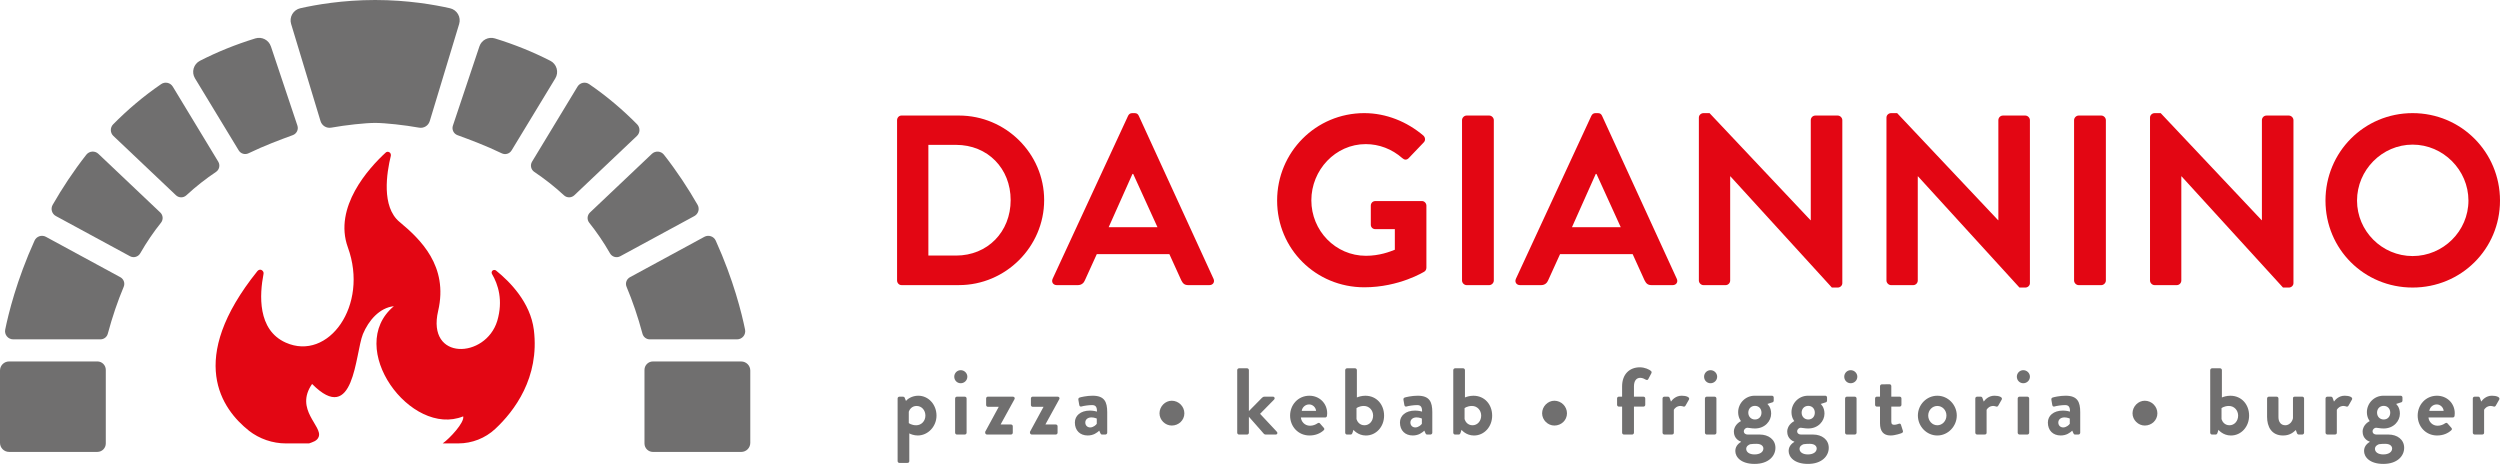
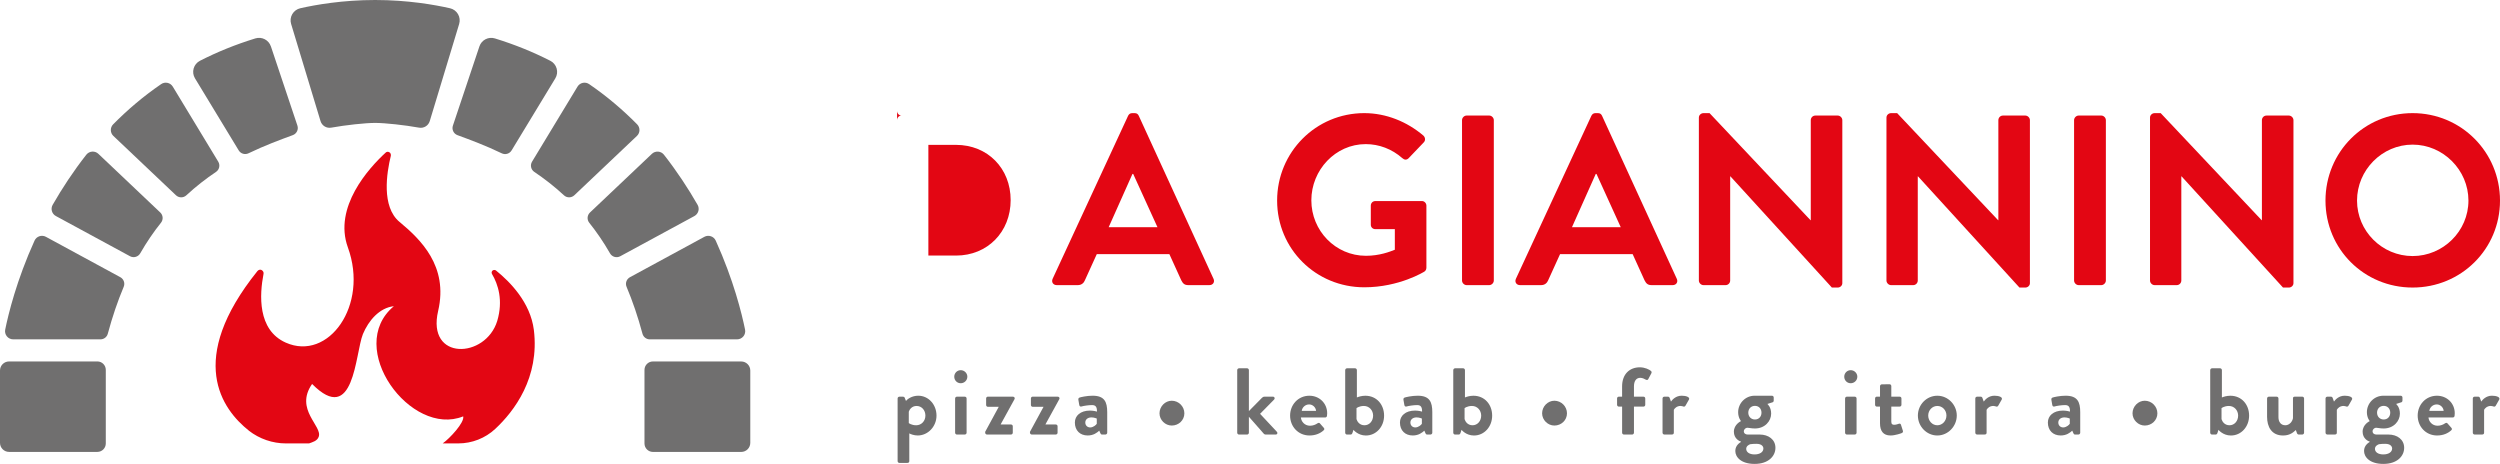
<svg xmlns="http://www.w3.org/2000/svg" width="430.766" height="79.932" viewBox="0 0 430.766 79.932" fill="none" version="1.1" id="svg52">
  <defs id="defs52" />
  <path d="M 16.773,62.281 H 1.563 C 0.699,62.281 0,62.98 0,63.841 v 12.465 c 0,0.863 0.701,1.56 1.563,1.56 h 15.21 c 0.804,0 1.456,-0.65 1.456,-1.455 v -12.679 c 0,-0.802 -0.652,-1.455 -1.456,-1.455 z" fill="#706f6f" id="path1" />
  <path d="M 20.733,47.764 7.906,40.802 C 7.562,40.616 7.156,40.581 6.787,40.707 6.418,40.83 6.114,41.103 5.953,41.458 2.874,48.254 1.453,54.053 0.897,56.79 c -0.084,0.413 0.023,0.842 0.29,1.168 0.266,0.326 0.666,0.515 1.089,0.515 h 15.031 c 0.594,0 1.112,-0.396 1.266,-0.968 0.792,-2.947 1.715,-5.645 2.743,-8.088 0.259,-0.618 0.007,-1.334 -0.582,-1.653 z" fill="#706f6f" id="path2" />
  <path d="M 27.618,36.615 16.949,26.505 c -0.287,-0.273 -0.678,-0.413 -1.072,-0.382 -0.395,0.028 -0.76,0.224 -1.005,0.534 -2.247,2.868 -4.163,5.787 -5.798,8.639 -0.187,0.329 -0.236,0.718 -0.131,1.079 0.103,0.364 0.348,0.669 0.682,0.849 l 12.774,6.925 c 0.626,0.34 1.409,0.119 1.762,-0.499 1.112,-1.94 2.315,-3.693 3.579,-5.274 0.422,-0.529 0.369,-1.294 -0.124,-1.763 z" fill="#706f6f" id="path3" />
  <path d="m 127.716,62.281 h -15.211 c -0.803,0 -1.457,0.65 -1.457,1.455 v 12.679 c 0,0.802 0.651,1.455 1.457,1.455 h 15.211 c 0.865,0 1.563,-0.7 1.563,-1.56 V 63.845 c 0,-0.863 -0.701,-1.56 -1.563,-1.56 z" fill="#706f6f" id="path4" />
  <path d="m 111.971,58.473 h 15.031 c 0.423,0 0.82,-0.189 1.089,-0.515 0.266,-0.327 0.373,-0.755 0.289,-1.168 -0.556,-2.737 -1.976,-8.536 -5.055,-15.332 -0.161,-0.354 -0.463,-0.627 -0.834,-0.751 -0.372,-0.124 -0.776,-0.091 -1.119,0.096 l -12.828,6.962 c -0.591,0.32 -0.844,1.035 -0.582,1.653 1.028,2.443 1.953,5.139 2.743,8.088 0.154,0.571 0.673,0.968 1.266,0.968 z" fill="#706f6f" id="path5" />
  <path d="m 120.332,36.377 c 0.102,-0.364 0.056,-0.753 -0.131,-1.079 -1.635,-2.854 -3.551,-5.771 -5.799,-8.639 -0.245,-0.312 -0.609,-0.506 -1.004,-0.534 -0.395,-0.028 -0.785,0.11 -1.072,0.382 l -10.67,10.11 c -0.493,0.466 -0.546,1.231 -0.124,1.763 1.264,1.581 2.467,3.334 3.579,5.274 0.353,0.618 1.136,0.839 1.762,0.499 l 12.774,-6.925 c 0.332,-0.179 0.577,-0.487 0.682,-0.849 z" fill="#706f6f" id="path6" />
  <path d="m 110.183,22.427 c 0.007,-0.375 -0.14,-0.739 -0.404,-1.007 -2.434,-2.464 -5.174,-4.812 -8.27,-6.929 -0.32,-0.217 -0.715,-0.296 -1.091,-0.214 -0.378,0.082 -0.705,0.315 -0.906,0.643 l -7.838,12.94 c -0.36,0.597 -0.192,1.371 0.388,1.76 1.707,1.149 3.431,2.476 5.111,4.034 0.507,0.471 1.29,0.464 1.792,-0.012 l 10.784,-10.222 c 0.273,-0.259 0.432,-0.618 0.437,-0.993 z" fill="#706f6f" id="path7" />
  <path d="m 29.767,14.92 c -0.201,-0.331 -0.528,-0.564 -0.906,-0.643 -0.379,-0.082 -0.773,-0.005 -1.091,0.214 -3.096,2.117 -5.836,4.465 -8.27,6.929 -0.264,0.268 -0.411,0.632 -0.404,1.007 0.007,0.378 0.163,0.734 0.436,0.993 l 10.784,10.222 c 0.503,0.476 1.285,0.48 1.792,0.012 1.677,-1.555 3.402,-2.884 5.112,-4.034 0.579,-0.389 0.747,-1.163 0.387,-1.76 l -7.837,-12.94 z" fill="#706f6f" id="path8" />
  <path d="m 46.672,7.988 c -0.37,-1.105 -1.556,-1.714 -2.671,-1.371 -3.446,1.061 -6.627,2.362 -9.55,3.856 -0.53,0.271 -0.923,0.753 -1.086,1.324 -0.162,0.574 -0.08,1.187 0.229,1.695 l 7.536,12.42 c 0.351,0.576 1.079,0.795 1.689,0.501 2.79,-1.343 5.408,-2.313 7.637,-3.131 0.664,-0.245 1.014,-0.97 0.79,-1.639 l -4.57,-13.658 z" fill="#706f6f" id="path9" />
  <path d="m 95.914,11.8 c -0.164,-0.574 -0.556,-1.054 -1.087,-1.324 -2.922,-1.494 -6.107,-2.796 -9.55,-3.856 -1.117,-0.345 -2.301,0.264 -2.67,1.371 l -4.57,13.658 c -0.224,0.669 0.126,1.397 0.79,1.639 2.226,0.818 4.847,1.788 7.634,3.131 0.61,0.294 1.339,0.077 1.689,-0.501 l 7.537,-12.42 c 0.308,-0.508 0.392,-1.124 0.229,-1.695 z" fill="#706f6f" id="path10" />
  <path d="M 78.918,2.434 C 78.619,1.921 78.119,1.553 77.54,1.422 74.94,0.832 70.265,0 64.639,0 c -5.625,0 -10.3,0.832 -12.9,1.422 -0.579,0.131 -1.079,0.499 -1.378,1.012 -0.299,0.513 -0.372,1.126 -0.199,1.695 l 5.067,16.738 c 0.239,0.79 1.028,1.273 1.841,1.128 2.493,-0.448 5.855,-0.816 7.569,-0.816 1.715,0 5.077,0.368 7.57,0.816 0.813,0.147 1.602,-0.338 1.841,-1.128 l 5.067,-16.738 c 0.173,-0.569 0.1,-1.182 -0.199,-1.695 z" fill="#706f6f" id="path11" />
  <path d="m 42.88,74.209 c 1.841,1.425 4.096,2.194 6.387,2.194 h 3.984 c 0.637,-0.231 1.39,-0.424 1.654,-1.117 0.75,-1.849 -4.208,-4.698 -1.129,-9.126 7.289,7.354 7.401,-5.197 8.754,-8.587 0.976,-2.348 2.855,-4.544 5.336,-4.812 -8.53,7.123 2.929,22.64 11.947,18.981 0.262,1.04 -2.329,3.812 -3.532,4.659 h 2.705 c 2.329,0 4.621,-0.886 6.35,-2.502 3.268,-3.043 7.665,-8.818 6.651,-17.058 -0.601,-4.735 -4.096,-8.279 -6.537,-10.243 -0.189,-0.117 -0.413,-0.117 -0.6,0.037 -0.15,0.154 -0.187,0.385 -0.075,0.578 1.051,1.772 1.953,4.544 0.902,8.086 -1.991,6.507 -12.211,6.932 -10.181,-1.732 1.803,-7.739 -3.082,-12.36 -6.651,-15.325 -3.157,-2.618 -2.217,-8.471 -1.503,-11.397 0.038,-0.231 -0.037,-0.501 -0.264,-0.616 -0.186,-0.114 -0.45,-0.114 -0.637,0.077 -2.893,2.656 -9.018,9.394 -6.5,16.326 3.645,10.012 -3.38,19.676 -10.706,16.403 -4.923,-2.194 -4.509,-8.317 -3.832,-11.821 0.075,-0.271 -0.074,-0.539 -0.338,-0.693 -0.227,-0.117 -0.526,-0.04 -0.715,0.194 -12.286,15.286 -6.123,23.796 -1.465,27.491 z" fill="#e30613" id="path12" />
-   <path d="m 154.57,20.704 c 0,-0.417 0.334,-0.795 0.752,-0.795 h 9.913 c 8.071,0 14.68,6.554 14.68,14.568 0,8.014 -6.609,14.649 -14.68,14.649 h -9.913 c -0.418,0 -0.752,-0.378 -0.752,-0.795 V 20.699 Z m 10.162,23.332 c 5.437,0 9.41,-4.09 9.41,-9.557 0,-5.468 -3.973,-9.517 -9.41,-9.517 h -4.768 V 44.036 Z" fill="#e30613" id="path13" />
+   <path d="m 154.57,20.704 c 0,-0.417 0.334,-0.795 0.752,-0.795 h 9.913 h -9.913 c -0.418,0 -0.752,-0.378 -0.752,-0.795 V 20.699 Z m 10.162,23.332 c 5.437,0 9.41,-4.09 9.41,-9.557 0,-5.468 -3.973,-9.517 -9.41,-9.517 h -4.768 V 44.036 Z" fill="#e30613" id="path13" />
  <path d="m 181.373,48.044 13.005,-28.091 c 0.126,-0.252 0.334,-0.462 0.71,-0.462 h 0.419 c 0.418,0 0.586,0.21 0.71,0.462 l 12.881,28.091 c 0.253,0.543 -0.084,1.084 -0.71,1.084 h -3.637 c -0.629,0 -0.921,-0.252 -1.213,-0.835 l -2.049,-4.507 h -12.505 l -2.049,4.507 c -0.168,0.417 -0.544,0.835 -1.212,0.835 h -3.638 c -0.626,0 -0.962,-0.543 -0.71,-1.084 z m 18.068,-8.893 -4.184,-9.182 h -0.127 l -4.1,9.182 h 8.408 z" fill="#e30613" id="path14" />
  <path d="m 235.068,19.492 c 3.763,0 7.361,1.462 10.204,3.882 0.334,0.333 0.376,0.835 0.042,1.168 l -2.593,2.712 c -0.334,0.333 -0.71,0.333 -1.086,0 -1.799,-1.585 -4.016,-2.422 -6.315,-2.422 -5.226,0 -9.368,4.467 -9.368,9.685 0,5.218 4.142,9.557 9.41,9.557 2.343,0 4.14,-0.709 4.976,-1.042 v -3.546 h -3.345 c -0.461,0 -0.795,-0.336 -0.795,-0.753 v -3.295 c 0,-0.462 0.334,-0.795 0.795,-0.795 h 8.029 c 0.418,0 0.755,0.378 0.755,0.795 v 10.686 c 0,0.333 -0.169,0.543 -0.337,0.667 0,0 -4.308,2.712 -10.37,2.712 -8.324,0 -15.015,-6.594 -15.015,-14.943 0,-8.349 6.691,-15.069 15.015,-15.069 z" fill="#e30613" id="path15" />
  <path d="m 251.916,20.704 c 0,-0.417 0.376,-0.795 0.794,-0.795 h 3.89 c 0.418,0 0.794,0.378 0.794,0.795 v 27.631 c 0,0.417 -0.376,0.795 -0.794,0.795 h -3.89 c -0.418,0 -0.794,-0.378 -0.794,-0.795 z" fill="#e30613" id="path16" />
  <path d="m 261.198,48.044 13.005,-28.091 c 0.127,-0.252 0.334,-0.462 0.711,-0.462 h 0.418 c 0.418,0 0.586,0.21 0.71,0.462 l 12.882,28.091 c 0.252,0.543 -0.085,1.084 -0.711,1.084 h -3.637 c -0.628,0 -0.92,-0.252 -1.213,-0.835 l -2.048,-4.507 h -12.506 l -2.049,4.507 c -0.168,0.417 -0.544,0.835 -1.212,0.835 h -3.638 c -0.626,0 -0.962,-0.543 -0.71,-1.084 z m 18.068,-8.893 -4.182,-9.182 h -0.126 l -4.1,9.182 h 8.406 z" fill="#e30613" id="path17" />
  <path d="m 292.729,20.245 c 0,-0.415 0.376,-0.751 0.794,-0.751 h 1.044 l 17.398,18.45 h 0.042 V 20.706 c 0,-0.417 0.334,-0.795 0.794,-0.795 h 3.848 c 0.418,0 0.794,0.378 0.794,0.795 v 28.091 c 0,0.417 -0.376,0.751 -0.794,0.751 h -1.005 L 298.163,30.387 h -0.043 v 17.948 c 0,0.417 -0.334,0.795 -0.794,0.795 h -3.805 c -0.419,0 -0.795,-0.378 -0.795,-0.795 V 20.245 Z" fill="#e30613" id="path18" />
  <path d="m 325.052,20.245 c 0,-0.415 0.376,-0.751 0.794,-0.751 h 1.044 l 17.398,18.45 h 0.042 V 20.706 c 0,-0.417 0.336,-0.795 0.794,-0.795 h 3.848 c 0.418,0 0.794,0.378 0.794,0.795 v 28.091 c 0,0.417 -0.376,0.751 -0.794,0.751 h -1.005 L 330.486,30.387 h -0.042 v 17.948 c 0,0.417 -0.334,0.795 -0.795,0.795 h -3.805 c -0.418,0 -0.795,-0.378 -0.795,-0.795 V 20.245 Z" fill="#e30613" id="path19" />
  <path d="m 357.376,20.704 c 0,-0.417 0.376,-0.795 0.794,-0.795 h 3.89 c 0.418,0 0.794,0.378 0.794,0.795 v 27.631 c 0,0.417 -0.376,0.795 -0.794,0.795 h -3.89 c -0.418,0 -0.794,-0.378 -0.794,-0.795 z" fill="#e30613" id="path20" />
  <path d="m 370.463,20.245 c 0,-0.415 0.376,-0.751 0.794,-0.751 h 1.045 l 17.397,18.45 h 0.042 V 20.706 c 0,-0.417 0.336,-0.795 0.794,-0.795 h 3.848 c 0.418,0 0.794,0.378 0.794,0.795 v 28.091 c 0,0.417 -0.376,0.751 -0.794,0.751 h -1.005 L 375.897,30.387 h -0.042 v 17.948 c 0,0.417 -0.334,0.795 -0.794,0.795 h -3.806 c -0.418,0 -0.794,-0.378 -0.794,-0.795 V 20.245 Z" fill="#e30613" id="path21" />
  <path d="m 415.71,19.492 c 8.363,0 15.056,6.72 15.056,15.069 0,8.349 -6.691,14.985 -15.056,14.985 -8.366,0 -15.015,-6.636 -15.015,-14.985 0,-8.349 6.649,-15.069 15.015,-15.069 z m 0,24.628 c 5.268,0 9.618,-4.299 9.618,-9.559 0,-5.26 -4.35,-9.641 -9.618,-9.641 -5.268,0 -9.579,4.383 -9.579,9.641 0,5.258 4.308,9.559 9.579,9.559 z" fill="#e30613" id="path22" />
  <path d="m 156.675,79.457 c 0,0.196 -0.098,0.31 -0.392,0.31 h -1.309 c -0.163,0 -0.31,-0.147 -0.31,-0.31 V 68.66 c 0,-0.177 0.147,-0.31 0.31,-0.31 h 0.638 c 0.115,0 0.229,0.065 0.278,0.194 l 0.213,0.538 c 0.245,-0.326 1.046,-0.898 2.109,-0.898 1.799,0 3.154,1.55 3.154,3.427 0,1.877 -1.472,3.425 -3.235,3.425 -0.638,0 -1.227,-0.229 -1.453,-0.359 v 4.777 z m 1.192,-6.181 c 0.915,0 1.586,-0.748 1.586,-1.662 0,-0.914 -0.622,-1.665 -1.521,-1.665 -0.834,0 -1.243,0.65 -1.341,0.996 v 1.956 c 0,0 0.458,0.375 1.276,0.375 z" fill="#706f6f" id="path23" />
  <path d="m 164.424,64.908 c 0,-0.618 0.491,-1.124 1.113,-1.124 0.621,0 1.142,0.506 1.142,1.124 0,0.618 -0.507,1.126 -1.142,1.126 -0.636,0 -1.113,-0.506 -1.113,-1.126 z m 0.148,3.751 c 0,-0.177 0.147,-0.31 0.31,-0.31 h 1.358 c 0.163,0 0.31,0.131 0.31,0.31 v 5.906 c 0,0.163 -0.147,0.31 -0.31,0.31 h -1.358 c -0.163,0 -0.31,-0.145 -0.31,-0.31 z" fill="#706f6f" id="path24" />
  <path d="m 169.755,74.4 2.32,-4.274 v -0.033 h -1.864 c -0.164,0 -0.295,-0.145 -0.295,-0.31 v -1.126 c 0,-0.177 0.131,-0.31 0.295,-0.31 h 4.314 c 0.246,0 0.409,0.226 0.278,0.441 l -2.368,4.306 v 0.049 h 1.763 c 0.18,0 0.311,0.128 0.311,0.31 v 1.11 c 0,0.163 -0.131,0.31 -0.311,0.31 h -4.135 c -0.163,0 -0.31,-0.145 -0.31,-0.31 v -0.163 z" fill="#706f6f" id="path25" />
  <path d="m 177.472,74.4 2.32,-4.274 v -0.033 h -1.865 c -0.163,0 -0.294,-0.145 -0.294,-0.31 v -1.126 c 0,-0.177 0.131,-0.31 0.294,-0.31 h 4.315 c 0.246,0 0.409,0.226 0.278,0.441 l -2.369,4.306 v 0.049 h 1.764 c 0.18,0 0.311,0.128 0.311,0.31 v 1.11 c 0,0.163 -0.131,0.31 -0.311,0.31 h -4.135 c -0.163,0 -0.311,-0.145 -0.311,-0.31 v -0.163 z" fill="#706f6f" id="path26" />
  <path d="m 187.821,70.746 c 0.654,0 1.194,0.179 1.194,0.179 0.016,-0.832 -0.246,-1.126 -0.848,-1.126 -0.603,0 -1.456,0.131 -1.832,0.245 -0.229,0.063 -0.343,-0.082 -0.376,-0.294 l -0.147,-0.846 c -0.049,-0.245 0.082,-0.361 0.229,-0.41 0.131,-0.047 1.177,-0.31 2.221,-0.31 2.045,0 2.519,1.061 2.519,2.84 v 3.539 c 0,0.163 -0.147,0.31 -0.311,0.31 h -0.589 c -0.114,0 -0.196,-0.049 -0.278,-0.226 l -0.196,-0.441 c -0.376,0.343 -0.981,0.83 -1.993,0.83 -1.308,0 -2.207,-0.846 -2.207,-2.236 0,-1.159 0.948,-2.054 2.614,-2.054 z m 0.033,2.905 c 0.523,0 1.03,-0.443 1.128,-0.636 v -0.898 c 0,0 -0.442,-0.196 -0.916,-0.196 -0.638,0 -1.063,0.359 -1.063,0.881 0,0.49 0.344,0.849 0.851,0.849 z" fill="#706f6f" id="path27" />
  <path d="m 199.79,71.22 c 0,-1.189 0.981,-2.171 2.109,-2.171 1.194,0 2.175,0.982 2.175,2.171 0,1.189 -0.981,2.105 -2.175,2.105 -1.128,0 -2.109,-0.963 -2.109,-2.105 z" fill="#706f6f" id="path28" />
  <path d="m 213.18,63.768 c 0,-0.163 0.148,-0.31 0.311,-0.31 h 1.39 c 0.164,0 0.311,0.147 0.311,0.31 v 7.062 l 2.254,-2.285 c 0.115,-0.096 0.229,-0.194 0.409,-0.194 h 1.488 c 0.278,0 0.376,0.294 0.213,0.473 l -2.437,2.478 2.909,3.115 c 0.163,0.18 0.065,0.457 -0.213,0.457 h -1.764 c -0.098,0 -0.229,-0.065 -0.278,-0.128 l -2.581,-2.938 v 2.758 c 0,0.163 -0.147,0.31 -0.311,0.31 h -1.39 c -0.163,0 -0.311,-0.144 -0.311,-0.31 V 63.77 Z" fill="#706f6f" id="path29" />
  <path d="m 225.623,68.186 c 1.684,0 3.058,1.273 3.058,3.033 0,0.114 -0.016,0.326 -0.033,0.441 -0.016,0.163 -0.163,0.277 -0.31,0.277 h -4.184 c 0.049,0.669 0.621,1.418 1.57,1.418 0.506,0 0.981,-0.194 1.275,-0.408 0.164,-0.098 0.311,-0.131 0.425,0 l 0.671,0.765 c 0.114,0.114 0.147,0.294 -0.017,0.427 -0.539,0.506 -1.373,0.898 -2.436,0.898 -1.96,0 -3.35,-1.55 -3.35,-3.425 0,-1.875 1.39,-3.427 3.333,-3.427 z m 1.145,2.609 c -0.049,-0.604 -0.573,-1.11 -1.194,-1.11 -0.654,0 -1.194,0.49 -1.276,1.11 z" fill="#706f6f" id="path30" />
  <path d="m 231.788,63.768 c 0,-0.163 0.147,-0.31 0.311,-0.31 h 1.39 c 0.163,0 0.311,0.147 0.311,0.31 v 4.714 c 0.294,-0.114 0.801,-0.294 1.453,-0.294 1.946,0 3.235,1.518 3.235,3.427 0,1.909 -1.357,3.425 -3.137,3.425 -1.374,0 -2.142,-0.979 -2.142,-0.979 l -0.164,0.506 c -0.049,0.18 -0.164,0.31 -0.311,0.31 h -0.637 c -0.164,0 -0.311,-0.144 -0.311,-0.31 V 63.77 Z m 3.32,9.508 c 0.864,0 1.488,-0.748 1.488,-1.662 0,-0.914 -0.67,-1.665 -1.586,-1.665 -0.818,0 -1.276,0.375 -1.276,0.375 v 1.891 c 0.115,0.394 0.507,1.061 1.374,1.061 z" fill="#706f6f" id="path31" />
  <path d="m 243.838,70.746 c 0.654,0 1.194,0.179 1.194,0.179 0.016,-0.832 -0.246,-1.126 -0.851,-1.126 -0.605,0 -1.455,0.131 -1.831,0.245 -0.229,0.063 -0.344,-0.082 -0.376,-0.294 l -0.148,-0.846 c -0.049,-0.245 0.082,-0.361 0.229,-0.41 0.131,-0.047 1.178,-0.31 2.222,-0.31 2.044,0 2.518,1.061 2.518,2.84 v 3.539 c 0,0.163 -0.147,0.31 -0.31,0.31 h -0.589 c -0.114,0 -0.196,-0.049 -0.278,-0.226 l -0.196,-0.441 c -0.376,0.343 -0.981,0.83 -1.993,0.83 -1.308,0 -2.208,-0.846 -2.208,-2.236 0,-1.159 0.949,-2.054 2.615,-2.054 z m 0.033,2.905 c 0.523,0 1.03,-0.443 1.128,-0.636 v -0.898 c 0,0 -0.442,-0.196 -0.916,-0.196 -0.638,0 -1.063,0.359 -1.063,0.881 0,0.49 0.344,0.849 0.851,0.849 z" fill="#706f6f" id="path32" />
  <path d="m 250.409,63.768 c 0,-0.163 0.147,-0.31 0.311,-0.31 h 1.39 c 0.164,0 0.311,0.147 0.311,0.31 v 4.714 c 0.294,-0.114 0.799,-0.294 1.453,-0.294 1.946,0 3.235,1.518 3.235,3.427 0,1.909 -1.357,3.425 -3.137,3.425 -1.374,0 -2.142,-0.979 -2.142,-0.979 l -0.164,0.506 c -0.049,0.18 -0.163,0.31 -0.311,0.31 h -0.637 c -0.164,0 -0.311,-0.144 -0.311,-0.31 V 63.77 Z m 3.32,9.508 c 0.864,0 1.488,-0.748 1.488,-1.662 0,-0.914 -0.67,-1.665 -1.586,-1.665 -0.818,0 -1.276,0.375 -1.276,0.375 v 1.891 c 0.115,0.394 0.507,1.061 1.374,1.061 z" fill="#706f6f" id="path33" />
  <path d="m 265.716,71.22 c 0,-1.189 0.982,-2.171 2.11,-2.171 1.194,0 2.175,0.982 2.175,2.171 0,1.189 -0.981,2.105 -2.175,2.105 -1.128,0 -2.11,-0.963 -2.11,-2.105 z" fill="#706f6f" id="path34" />
  <path d="m 279.497,70.061 h -0.556 c -0.18,0 -0.31,-0.144 -0.31,-0.31 v -1.093 c 0,-0.177 0.13,-0.31 0.31,-0.31 h 0.556 v -1.763 c 0,-2.154 1.325,-3.295 3.056,-3.295 0.867,0 1.635,0.378 1.93,0.636 0.098,0.082 0.13,0.261 0.065,0.378 l -0.554,1.044 c -0.065,0.128 -0.245,0.161 -0.392,0.079 -0.213,-0.128 -0.605,-0.326 -0.965,-0.326 -0.703,0 -1.096,0.539 -1.096,1.485 v 1.763 h 1.636 c 0.18,0 0.31,0.131 0.31,0.31 v 1.093 c 0,0.163 -0.13,0.31 -0.31,0.31 h -1.636 v 4.502 c 0,0.163 -0.147,0.31 -0.31,0.31 h -1.421 c -0.163,0 -0.31,-0.144 -0.31,-0.31 v -4.502 z" fill="#706f6f" id="path35" />
  <path d="m 286.464,68.66 c 0,-0.177 0.147,-0.31 0.31,-0.31 h 0.622 c 0.147,0 0.245,0.082 0.294,0.21 l 0.229,0.636 c 0.229,-0.326 0.832,-1.012 1.848,-1.012 0.768,0 1.453,0.245 1.259,0.653 l -0.605,1.061 c -0.082,0.147 -0.245,0.21 -0.376,0.147 -0.049,-0.016 -0.294,-0.098 -0.474,-0.098 -0.654,0 -1.047,0.441 -1.159,0.667 v 3.95 c 0,0.226 -0.147,0.31 -0.376,0.31 h -1.259 c -0.164,0 -0.311,-0.145 -0.311,-0.31 v -5.906 z" fill="#706f6f" id="path36" />
-   <path d="m 293.624,64.908 c 0,-0.618 0.49,-1.124 1.112,-1.124 0.621,0 1.142,0.506 1.142,1.124 0,0.618 -0.507,1.126 -1.142,1.126 -0.636,0 -1.112,-0.506 -1.112,-1.126 z m 0.147,3.751 c 0,-0.177 0.147,-0.31 0.311,-0.31 h 1.357 c 0.163,0 0.311,0.131 0.311,0.31 v 5.906 c 0,0.163 -0.148,0.31 -0.311,0.31 h -1.357 c -0.164,0 -0.311,-0.145 -0.311,-0.31 z" fill="#706f6f" id="path37" />
  <path d="m 299.985,72.558 c 0,0 -0.491,-0.555 -0.491,-1.534 0,-1.518 1.227,-2.84 2.843,-2.84 h 2.974 c 0.18,0 0.311,0.131 0.311,0.31 v 0.539 c 0,0.114 -0.065,0.245 -0.18,0.277 l -0.916,0.294 c 0,0 0.655,0.506 0.655,1.665 0,1.289 -1.08,2.56 -2.794,2.56 -0.622,0 -1.047,-0.128 -1.309,-0.128 -0.229,0 -0.605,0.226 -0.605,0.618 0,0.343 0.295,0.555 0.654,0.555 h 2.094 c 1.488,0 2.696,0.849 2.696,2.285 0,1.436 -1.211,2.774 -3.58,2.774 -2.368,0 -3.333,-1.191 -3.333,-2.236 0,-0.979 0.817,-1.45 0.981,-1.55 v -0.049 c -0.278,-0.082 -1.227,-0.522 -1.227,-1.714 0,-1.271 1.227,-1.826 1.227,-1.826 z m 2.336,5.743 c 0.916,0 1.521,-0.41 1.521,-1.028 0,-0.294 -0.229,-0.8 -1.194,-0.8 -0.36,0 -0.719,0.016 -1.063,0.065 -0.196,0.065 -0.703,0.294 -0.703,0.8 0,0.569 0.556,0.963 1.437,0.963 z m 0.066,-6.02 c 0.67,0 1.128,-0.49 1.128,-1.175 0,-0.685 -0.458,-1.173 -1.128,-1.173 -0.671,0 -1.145,0.49 -1.145,1.173 0,0.683 0.49,1.175 1.145,1.175 z" fill="#706f6f" id="path38" />
-   <path d="m 309.173,72.558 c 0,0 -0.49,-0.555 -0.49,-1.534 0,-1.518 1.226,-2.84 2.843,-2.84 h 2.974 c 0.18,0 0.311,0.131 0.311,0.31 v 0.539 c 0,0.114 -0.066,0.245 -0.18,0.277 l -0.916,0.294 c 0,0 0.654,0.506 0.654,1.665 0,1.289 -1.079,2.56 -2.794,2.56 -0.621,0 -1.047,-0.128 -1.308,-0.128 -0.229,0 -0.605,0.226 -0.605,0.618 0,0.343 0.294,0.555 0.654,0.555 h 2.093 c 1.488,0 2.696,0.849 2.696,2.285 0,1.436 -1.21,2.774 -3.579,2.774 -2.369,0 -3.334,-1.191 -3.334,-2.236 0,-0.979 0.818,-1.45 0.981,-1.55 v -0.049 c -0.278,-0.082 -1.226,-0.522 -1.226,-1.714 0,-1.271 1.226,-1.826 1.226,-1.826 z m 2.337,5.743 c 0.915,0 1.52,-0.41 1.52,-1.028 0,-0.294 -0.228,-0.8 -1.193,-0.8 -0.36,0 -0.72,0.016 -1.063,0.065 -0.197,0.065 -0.703,0.294 -0.703,0.8 0,0.569 0.556,0.963 1.436,0.963 z m 0.067,-6.02 c 0.671,0 1.129,-0.49 1.129,-1.175 0,-0.685 -0.458,-1.173 -1.129,-1.173 -0.67,0 -1.144,0.49 -1.144,1.173 0,0.683 0.49,1.175 1.144,1.175 z" fill="#706f6f" id="path39" />
  <path d="m 317.775,64.908 c 0,-0.618 0.491,-1.124 1.112,-1.124 0.622,0 1.142,0.506 1.142,1.124 0,0.618 -0.506,1.126 -1.142,1.126 -0.635,0 -1.112,-0.506 -1.112,-1.126 z m 0.145,3.751 c 0,-0.177 0.147,-0.31 0.311,-0.31 h 1.357 c 0.163,0 0.311,0.131 0.311,0.31 v 5.906 c 0,0.163 -0.148,0.31 -0.311,0.31 h -1.357 c -0.164,0 -0.311,-0.145 -0.311,-0.31 z" fill="#706f6f" id="path40" />
  <path d="m 323.938,70.061 h -0.556 c -0.164,0 -0.294,-0.145 -0.294,-0.31 v -1.093 c 0,-0.177 0.13,-0.31 0.294,-0.31 h 0.556 v -1.812 c 0,-0.161 0.147,-0.31 0.311,-0.31 l 1.341,-0.016 c 0.163,0 0.294,0.147 0.294,0.31 v 1.828 h 1.437 c 0.18,0 0.31,0.131 0.31,0.31 v 1.093 c 0,0.163 -0.13,0.31 -0.31,0.31 h -1.437 v 2.609 c 0,0.459 0.245,0.522 0.507,0.522 0.278,0 0.621,-0.112 0.799,-0.177 0.18,-0.065 0.311,0.016 0.36,0.177 l 0.327,1.03 c 0.065,0.161 -0.017,0.327 -0.18,0.392 -0.082,0.049 -1.145,0.424 -1.946,0.424 -1.259,0 -1.815,-0.783 -1.815,-2.105 v -2.873 z" fill="#706f6f" id="path41" />
  <path d="m 333.814,68.186 c 1.848,0 3.352,1.567 3.352,3.411 0,1.844 -1.504,3.441 -3.352,3.441 -1.848,0 -3.35,-1.567 -3.35,-3.441 0,-1.875 1.504,-3.411 3.35,-3.411 z m 0,5.09 c 0.866,0 1.57,-0.748 1.57,-1.679 0,-0.93 -0.704,-1.648 -1.57,-1.648 -0.867,0 -1.57,0.732 -1.57,1.648 0,0.916 0.687,1.679 1.57,1.679 z" fill="#706f6f" id="path42" />
  <path d="m 340.354,68.66 c 0,-0.177 0.147,-0.31 0.311,-0.31 h 0.621 c 0.147,0 0.246,0.082 0.295,0.21 l 0.229,0.636 c 0.229,-0.326 0.834,-1.012 1.848,-1.012 0.768,0 1.453,0.245 1.259,0.653 l -0.605,1.061 c -0.082,0.147 -0.246,0.21 -0.376,0.147 -0.05,-0.016 -0.295,-0.098 -0.475,-0.098 -0.654,0 -1.046,0.441 -1.158,0.667 v 3.95 c 0,0.226 -0.148,0.31 -0.377,0.31 h -1.259 c -0.163,0 -0.31,-0.145 -0.31,-0.31 v -5.906 z" fill="#706f6f" id="path43" />
-   <path d="m 347.515,64.908 c 0,-0.618 0.491,-1.124 1.112,-1.124 0.622,0 1.143,0.506 1.143,1.124 0,0.618 -0.507,1.126 -1.143,1.126 -0.635,0 -1.112,-0.506 -1.112,-1.126 z m 0.147,3.751 c 0,-0.177 0.148,-0.31 0.311,-0.31 h 1.358 c 0.163,0 0.31,0.131 0.31,0.31 v 5.906 c 0,0.163 -0.147,0.31 -0.31,0.31 h -1.358 c -0.163,0 -0.311,-0.145 -0.311,-0.31 z" fill="#706f6f" id="path44" />
  <path d="m 355.476,70.746 c 0.654,0 1.194,0.179 1.194,0.179 0.016,-0.832 -0.245,-1.126 -0.848,-1.126 -0.603,0 -1.456,0.131 -1.832,0.245 -0.229,0.063 -0.343,-0.082 -0.376,-0.294 l -0.147,-0.846 c -0.049,-0.245 0.082,-0.361 0.229,-0.41 0.131,-0.047 1.177,-0.31 2.222,-0.31 2.044,0 2.518,1.061 2.518,2.84 v 3.539 c 0,0.163 -0.147,0.31 -0.311,0.31 h -0.588 c -0.115,0 -0.197,-0.049 -0.278,-0.226 l -0.197,-0.441 c -0.376,0.343 -0.981,0.83 -1.992,0.83 -1.309,0 -2.208,-0.846 -2.208,-2.236 0,-1.159 0.948,-2.054 2.614,-2.054 z m 0.033,2.905 c 0.523,0 1.03,-0.443 1.128,-0.636 v -0.898 c 0,0 -0.441,-0.196 -0.916,-0.196 -0.637,0 -1.062,0.359 -1.062,0.881 0,0.49 0.343,0.849 0.85,0.849 z" fill="#706f6f" id="path45" />
  <path d="m 367.447,71.22 c 0,-1.189 0.981,-2.171 2.11,-2.171 1.193,0 2.175,0.982 2.175,2.171 0,1.189 -0.982,2.105 -2.175,2.105 -1.129,0 -2.11,-0.963 -2.11,-2.105 z" fill="#706f6f" id="path46" />
  <path d="m 380.836,63.768 c 0,-0.163 0.147,-0.31 0.311,-0.31 h 1.39 c 0.163,0 0.31,0.147 0.31,0.31 v 4.714 c 0.295,-0.114 0.802,-0.294 1.454,-0.294 1.946,0 3.235,1.518 3.235,3.427 0,1.909 -1.357,3.425 -3.137,3.425 -1.374,0 -2.143,-0.979 -2.143,-0.979 l -0.163,0.506 c -0.049,0.18 -0.164,0.31 -0.311,0.31 h -0.638 c -0.163,0 -0.31,-0.144 -0.31,-0.31 V 63.77 Z m 3.32,9.508 c 0.864,0 1.488,-0.748 1.488,-1.662 0,-0.914 -0.671,-1.665 -1.586,-1.665 -0.818,0 -1.276,0.375 -1.276,0.375 v 1.891 c 0.115,0.394 0.507,1.061 1.374,1.061 z" fill="#706f6f" id="path47" />
  <path d="m 390.632,68.66 c 0,-0.177 0.147,-0.31 0.31,-0.31 h 1.339 c 0.163,0 0.311,0.131 0.311,0.31 v 3.213 c 0,0.863 0.441,1.401 1.193,1.401 0.687,0 1.21,-0.634 1.309,-1.222 v -3.395 c 0,-0.242 0.098,-0.31 0.359,-0.31 h 1.243 c 0.164,0 0.311,0.131 0.311,0.31 v 5.906 c 0,0.163 -0.147,0.31 -0.311,0.31 h -0.605 c -0.163,0 -0.262,-0.114 -0.311,-0.242 l -0.196,-0.539 c -0.294,0.259 -0.899,0.947 -2.191,0.947 -2.026,0 -2.761,-1.55 -2.761,-3.213 V 68.662 Z" fill="#706f6f" id="path48" />
  <path d="m 400.703,68.66 c 0,-0.177 0.147,-0.31 0.311,-0.31 h 0.621 c 0.147,0 0.245,0.082 0.294,0.21 l 0.229,0.636 c 0.229,-0.326 0.834,-1.012 1.848,-1.012 0.769,0 1.453,0.245 1.259,0.653 l -0.605,1.061 c -0.081,0.147 -0.245,0.21 -0.376,0.147 -0.049,-0.016 -0.294,-0.098 -0.474,-0.098 -0.654,0 -1.047,0.441 -1.159,0.667 v 3.95 c 0,0.226 -0.147,0.31 -0.376,0.31 h -1.259 c -0.164,0 -0.311,-0.145 -0.311,-0.31 v -5.906 z" fill="#706f6f" id="path49" />
  <path d="m 408.321,72.558 c 0,0 -0.491,-0.555 -0.491,-1.534 0,-1.518 1.227,-2.84 2.843,-2.84 h 2.974 c 0.18,0 0.311,0.131 0.311,0.31 v 0.539 c 0,0.114 -0.065,0.245 -0.18,0.277 l -0.916,0.294 c 0,0 0.655,0.506 0.655,1.665 0,1.289 -1.08,2.56 -2.795,2.56 -0.621,0 -1.046,-0.128 -1.308,-0.128 -0.229,0 -0.605,0.226 -0.605,0.618 0,0.343 0.295,0.555 0.654,0.555 h 2.094 c 1.488,0 2.695,0.849 2.695,2.285 0,1.436 -1.21,2.774 -3.579,2.774 -2.368,0 -3.333,-1.191 -3.333,-2.236 0,-0.979 0.817,-1.45 0.981,-1.55 v -0.049 c -0.278,-0.082 -1.227,-0.522 -1.227,-1.714 0,-1.271 1.227,-1.826 1.227,-1.826 z m 2.338,5.743 c 0.916,0 1.521,-0.41 1.521,-1.028 0,-0.294 -0.229,-0.8 -1.194,-0.8 -0.359,0 -0.719,0.016 -1.062,0.065 -0.197,0.065 -0.704,0.294 -0.704,0.8 0,0.569 0.556,0.963 1.437,0.963 z m 0.066,-6.02 c 0.67,0 1.128,-0.49 1.128,-1.175 0,-0.685 -0.458,-1.173 -1.128,-1.173 -0.671,0 -1.145,0.49 -1.145,1.173 0,0.683 0.491,1.175 1.145,1.175 z" fill="#706f6f" id="path50" />
  <path d="m 419.913,68.186 c 1.684,0 3.058,1.273 3.058,3.033 0,0.114 -0.016,0.326 -0.033,0.441 -0.016,0.163 -0.163,0.277 -0.31,0.277 h -4.184 c 0.049,0.669 0.621,1.418 1.57,1.418 0.506,0 0.981,-0.194 1.275,-0.408 0.164,-0.098 0.311,-0.131 0.425,0 l 0.671,0.765 c 0.114,0.114 0.147,0.294 -0.017,0.427 -0.539,0.506 -1.373,0.898 -2.436,0.898 -1.96,0 -3.35,-1.55 -3.35,-3.425 0,-1.875 1.39,-3.427 3.333,-3.427 z m 1.145,2.609 c -0.049,-0.604 -0.573,-1.11 -1.194,-1.11 -0.654,0 -1.194,0.49 -1.276,1.11 z" fill="#706f6f" id="path51" />
  <path d="m 426.078,68.66 c 0,-0.177 0.147,-0.31 0.311,-0.31 h 0.621 c 0.147,0 0.245,0.082 0.294,0.21 l 0.229,0.636 c 0.229,-0.326 0.834,-1.012 1.848,-1.012 0.769,0 1.453,0.245 1.259,0.653 l -0.605,1.061 c -0.081,0.147 -0.245,0.21 -0.376,0.147 -0.049,-0.016 -0.294,-0.098 -0.474,-0.098 -0.654,0 -1.047,0.441 -1.159,0.667 v 3.95 c 0,0.226 -0.147,0.31 -0.376,0.31 h -1.259 c -0.164,0 -0.311,-0.145 -0.311,-0.31 v -5.906 z" fill="#706f6f" id="path52" />
</svg>